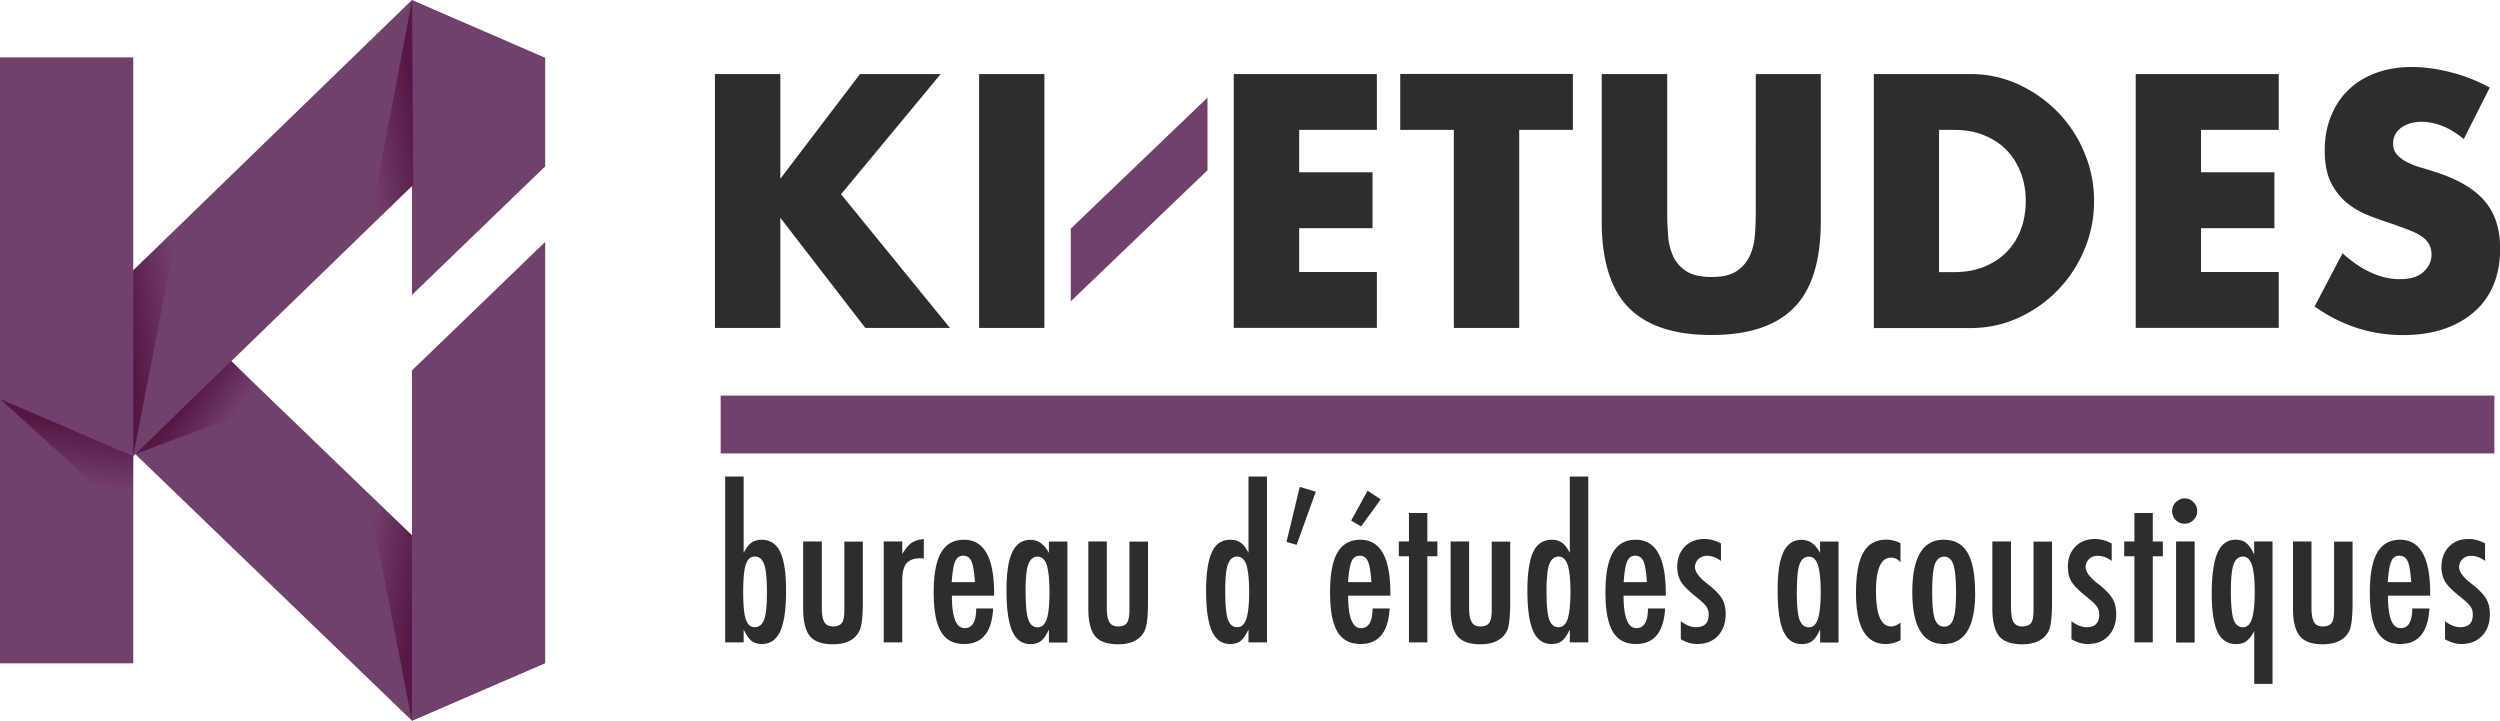
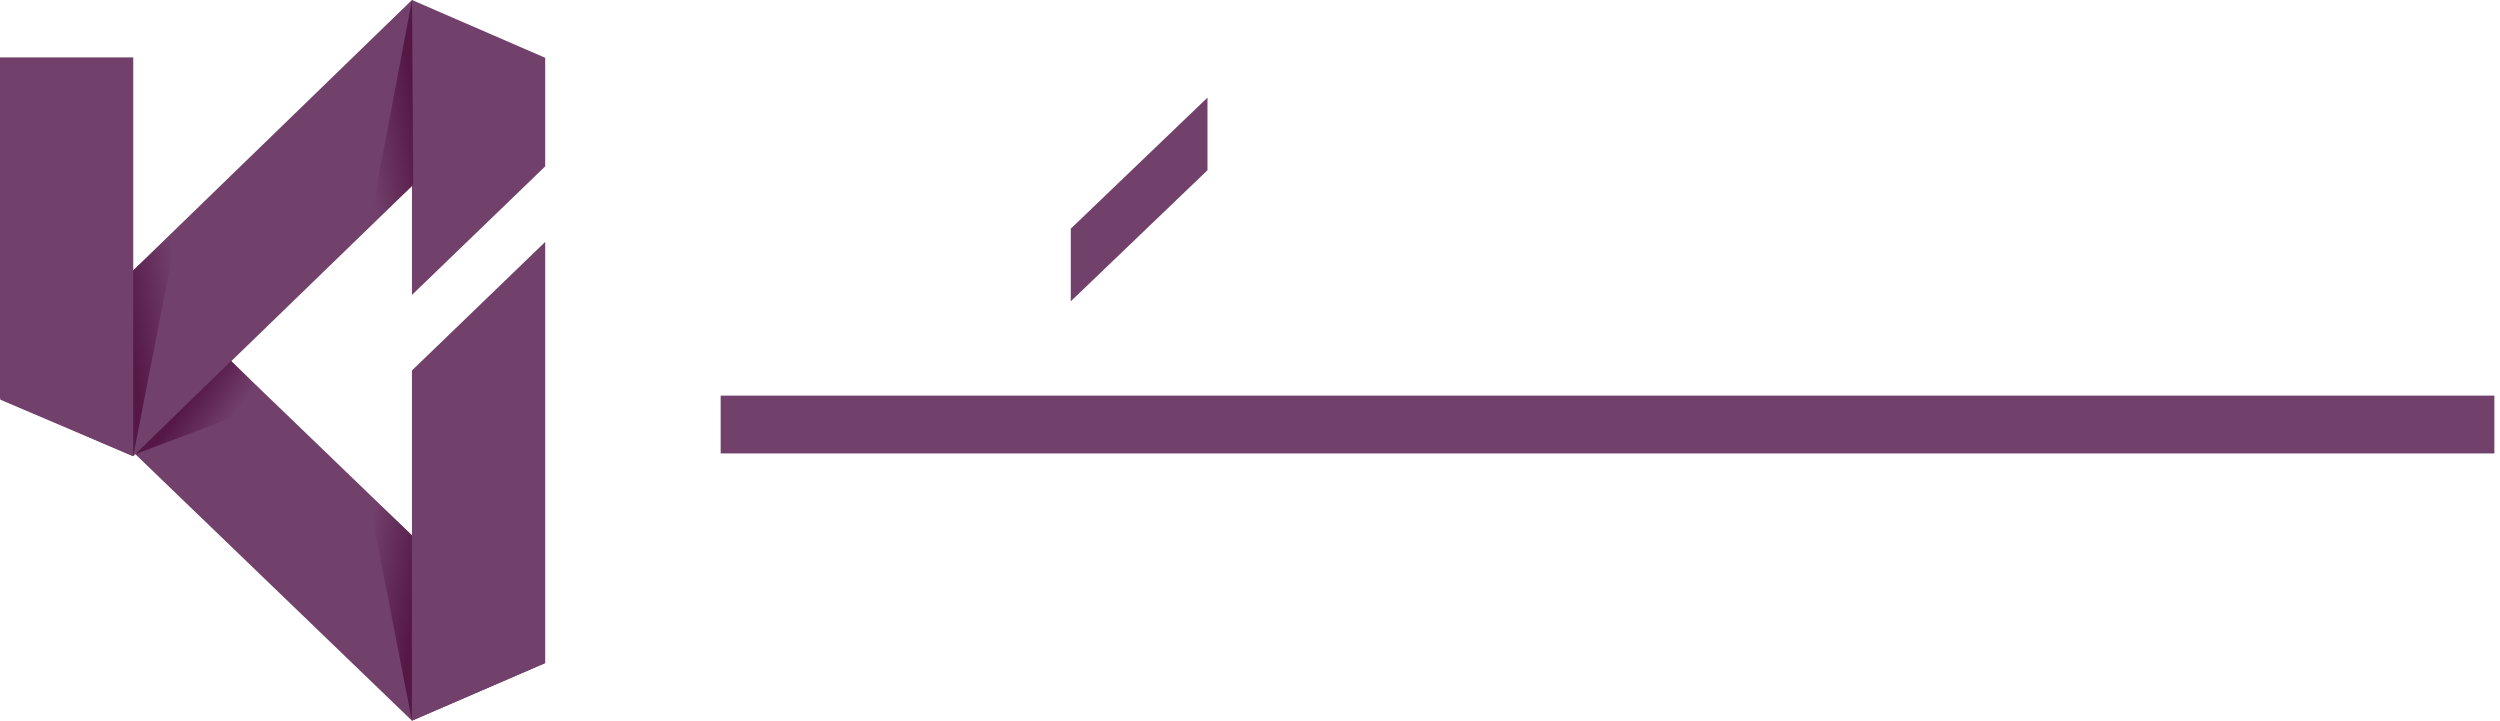
<svg xmlns="http://www.w3.org/2000/svg" xmlns:xlink="http://www.w3.org/1999/xlink" id="Calque_2" data-name="Calque 2" viewBox="0 0 266.42 76.81">
  <defs>
    <linearGradient id="linear-gradient" x1="19.47" y1="43.38" x2="23.56" y2="46.24" gradientUnits="userSpaceOnUse">
      <stop offset="0" stop-color="#551845" />
      <stop offset="1" stop-color="#551845" stop-opacity="0" />
    </linearGradient>
    <linearGradient id="linear-gradient-2" x1="7.62" y1="45.23" x2="6.76" y2="51.42" xlink:href="#linear-gradient" />
    <linearGradient id="linear-gradient-3" x1="6037.15" y1="11.66" x2="6042.89" y2="12.57" gradientTransform="matrix(-1 0 0 1 6081.33 0)" xlink:href="#linear-gradient" />
    <linearGradient id="linear-gradient-4" x1="6274.28" y1="6658.27" x2="6280.12" y2="6659.2" gradientTransform="matrix(1 0 0 -1 -6260.32 6695.16)" xlink:href="#linear-gradient" />
    <linearGradient id="linear-gradient-5" x1="6004.36" y1="6630.09" x2="6010.21" y2="6631.02" gradientTransform="rotate(-180 3024.25 3347.58)" xlink:href="#linear-gradient" />
    <style>.cls-3{fill:#2d2d2d}.cls-4{fill:#71406b}</style>
  </defs>
  <g id="Layer_1" data-name="Layer 1">
-     <path class="cls-4" d="M0 28.73h14.2v41.96H0z" />
    <path class="cls-4" d="M3.18 37.57 43.9 76.8l14.15-6.12-43.54-41.95-11.33 8.84" />
    <path class="cls-4" d="m43.9 39.48 14.2-13.7v44.88L43.9 76.8V39.48zM54.54 9.52l-40.35 39.1L0 42.58 43.9 0l10.64 9.52z" />
    <path class="cls-4" d="M43.9 0v31.43l14.2-13.7V6.16L43.9 0zM14.2 6.12H0v36.35l14.2 6.15V6.12z" />
    <path fill="url(#linear-gradient)" d="m24.64 38.46 4.5 4.4-14.71 5.53 10.21-9.93z" />
-     <path fill="url(#linear-gradient-2)" d="M14.19 48.62v6.78L.01 42.52l14.18 6.1z" />
    <path fill="url(#linear-gradient-3)" d="m43.91 0-4.57 24.13 4.7-4.45L43.91 0z" />
-     <path class="cls-3" d="m83.16 19.05 8.49-11.16h8.6L89.63 20.7l11.61 14.25h-9.02l-9.06-11.74v11.74h-6.97V7.89h6.97v11.16ZM111.3 7.89v27.06h-6.96V7.89h6.96ZM146.73 13.84h-8.28v4.52h7.82v5.96h-7.82v4.67h8.28v5.95h-15.25V7.89h15.25v5.96ZM161.9 13.84v21.11h-6.97V13.84h-5.71V7.88h18.4v5.96h-5.71ZM177.67 7.89V22.6c0 .79.03 1.6.09 2.42.05.83.23 1.57.53 2.24.29.67.76 1.21 1.4 1.63.64.42 1.54.63 2.7.63s2.05-.21 2.68-.63a3.87 3.87 0 0 0 1.4-1.63c.31-.67.49-1.42.55-2.24.06-.83.09-1.63.09-2.42V7.89h6.93v15.68c0 4.21-.95 7.29-2.86 9.22-1.91 1.94-4.84 2.91-8.8 2.91s-6.9-.97-8.81-2.91c-1.91-1.94-2.88-5.01-2.88-9.22V7.89h6.96ZM199.67 7.89h10.3c1.83 0 3.54.37 5.14 1.11 1.6.74 2.99 1.73 4.2 2.96a13.7 13.7 0 0 1 2.82 4.31c.69 1.64 1.03 3.36 1.03 5.15s-.33 3.48-1 5.11c-.68 1.64-1.61 3.08-2.81 4.33a13.78 13.78 0 0 1-4.19 2.98c-1.6.74-3.33 1.12-5.17 1.12h-10.3V7.89ZM206.63 29h1.6c1.21 0 2.29-.19 3.24-.58.94-.39 1.74-.92 2.39-1.58a6.93 6.93 0 0 0 1.5-2.39c.34-.92.52-1.94.52-3.04s-.18-2.08-.53-3.01c-.36-.93-.86-1.73-1.51-2.4-.65-.67-1.45-1.2-2.4-1.58-.95-.39-2.02-.58-3.2-.58h-1.6v15.15ZM242.84 13.84h-8.28v4.52h7.82v5.96h-7.82v4.67h8.28v5.95H227.6V7.89h15.24v5.96ZM262.55 14.81c-.76-.62-1.52-1.09-2.27-1.38-.76-.3-1.49-.45-2.2-.45-.9 0-1.63.22-2.2.64-.57.43-.85.99-.85 1.69 0 .48.14.87.43 1.19.28.31.66.58 1.12.81.46.23.98.43 1.57.59.58.17 1.15.35 1.72.54 2.27.77 3.94 1.79 4.99 3.07 1.06 1.28 1.58 2.95 1.58 5.01 0 1.39-.23 2.64-.68 3.77a7.666 7.666 0 0 1-2.03 2.89c-.89.8-1.97 1.42-3.26 1.87-1.29.44-2.75.66-4.39.66-3.39 0-6.53-1.01-9.42-3.05l2.98-5.67c1.04.94 2.07 1.63 3.09 2.08 1.01.46 2.03.68 3.01.68 1.15 0 1.99-.26 2.54-.79.56-.53.84-1.13.84-1.79 0-.41-.07-.76-.22-1.06-.14-.3-.38-.58-.71-.83a5.79 5.79 0 0 0-1.3-.7c-.53-.21-1.18-.45-1.94-.72-.9-.29-1.79-.6-2.65-.95-.86-.34-1.63-.81-2.3-1.38-.67-.57-1.22-1.3-1.64-2.17-.41-.87-.62-1.97-.62-3.32s.22-2.55.66-3.64c.44-1.09 1.05-2.02 1.85-2.8.79-.78 1.76-1.38 2.91-1.81 1.15-.43 2.43-.65 3.85-.65 1.33 0 2.72.19 4.16.56 1.45.37 2.83.91 4.16 1.63l-2.77 5.49ZM77.28 50.78h1.97v8.13c.13-.26.28-.49.42-.67.14-.18.28-.32.42-.41.28-.2.64-.31 1.07-.31s.84.11 1.18.32c.32.22.6.54.81.98.2.44.36 1.01.47 1.7.1.68.15 1.5.15 2.44 0 1.96-.2 3.39-.62 4.3-.41.91-1.06 1.37-1.94 1.37-.46 0-.84-.11-1.12-.33-.28-.22-.56-.63-.84-1.22v1.38h-1.97V50.78Zm4.45 12.36c0-1.46-.1-2.47-.29-2.98-.19-.56-.52-.85-1-.85s-.77.29-.96.86c-.19.56-.28 1.53-.28 2.91s.09 2.35.28 2.92c.19.56.5.84.96.84s.8-.28 1-.83c.19-.51.29-1.47.29-2.87ZM85.61 57.7h1.97v7.2c.01.67.11 1.15.29 1.43s.49.43.91.43.76-.13.94-.37c.18-.26.26-.72.26-1.37v-7.3h1.97v6.44c0 1.51-.11 2.51-.34 3.02-.46.98-1.41 1.48-2.86 1.48-1.15 0-1.96-.29-2.44-.87-.48-.59-.72-1.57-.72-2.95v-7.12ZM94.18 57.7h1.97v1.34c.34-.56.67-.97 1-1.19s.76-.36 1.3-.4v2.08c-.13-.02-.25-.04-.34-.04-.71 0-1.21.19-1.52.56-.29.35-.44.99-.44 1.89v6.52h-1.97V57.69ZM104 64.84h1.84c-.14 2.53-1.17 3.79-3.09 3.79-.57 0-1.06-.11-1.46-.32-.41-.22-.75-.55-1.01-1-.27-.45-.47-1.03-.59-1.72-.13-.7-.19-1.52-.19-2.48 0-1.9.26-3.31.79-4.22.53-.92 1.34-1.37 2.44-1.37 2.14 0 3.21 1.9 3.21 5.71v.25h-4.5c0 2.3.45 3.46 1.36 3.46.82 0 1.23-.7 1.23-2.09Zm-.1-2.8c-.08-1.13-.21-1.87-.38-2.23-.18-.39-.47-.59-.86-.59s-.7.2-.86.59c-.17.36-.3 1.1-.38 2.23h2.5ZM113.75 57.7v10.77h-1.97v-1.38c-.28.59-.56 1-.85 1.22-.28.22-.65.33-1.11.33-.89 0-1.54-.46-1.94-1.37-.41-.92-.62-2.36-.62-4.31s.2-3.24.62-4.12c.41-.88 1.06-1.31 1.94-1.31.81 0 1.46.46 1.96 1.39v-1.21h1.97Zm-4.45 5.34c0 1.42.09 2.41.28 2.97.19.56.53.84 1 .84.45 0 .76-.29.97-.88.2-.62.29-1.58.29-2.88s-.1-2.27-.29-2.89c-.2-.58-.52-.88-.97-.88s-.8.28-1 .83c-.19.51-.29 1.48-.29 2.88ZM115.98 57.7h1.97v7.2c.02.67.11 1.15.29 1.43.19.28.49.43.91.43.45 0 .76-.13.94-.37.18-.26.27-.72.27-1.37v-7.3h1.98v6.44c0 1.51-.11 2.51-.34 3.02-.46.98-1.41 1.48-2.86 1.48-1.15 0-1.95-.29-2.44-.87-.48-.59-.72-1.57-.72-2.95v-7.12ZM135.02 50.78v17.68h-1.97v-1.38c-.28.59-.56 1-.84 1.22-.28.22-.65.33-1.13.33-.88 0-1.52-.46-1.93-1.37-.41-.91-.62-2.35-.62-4.3 0-.94.05-1.76.16-2.44.1-.69.26-1.25.47-1.7.2-.44.47-.77.8-.98.33-.21.72-.32 1.18-.32.43 0 .79.11 1.07.31.14.1.28.23.42.41.14.18.28.4.42.67v-8.13h1.97Zm-4.45 12.25c0 1.42.09 2.41.28 2.97.19.56.53.84 1 .84.44 0 .76-.29.97-.88.2-.62.3-1.58.3-2.88s-.1-2.27-.3-2.89c-.2-.58-.52-.88-.97-.88s-.8.28-.99.83c-.2.51-.29 1.48-.29 2.88ZM138.51 51.89l1.71.51-2.04 5.66-1.08-.31 1.41-5.86ZM146.26 64.84h1.83c-.14 2.53-1.17 3.79-3.09 3.79-.56 0-1.06-.11-1.46-.32a2.64 2.64 0 0 1-1.02-1c-.26-.45-.46-1.03-.59-1.72-.12-.7-.19-1.52-.19-2.48 0-1.9.26-3.31.79-4.22.53-.92 1.34-1.37 2.44-1.37 2.14 0 3.2 1.9 3.2 5.71v.25h-4.5c0 2.3.45 3.46 1.36 3.46.82 0 1.24-.7 1.24-2.09Zm-.11-2.8c-.08-1.13-.21-1.87-.38-2.23-.17-.39-.47-.59-.86-.59s-.7.2-.87.59c-.17.36-.3 1.1-.38 2.23h2.49Zm.99-8.82-2.09 2.88-1.06-.62 1.75-3.18 1.41.92ZM150.15 54.67h1.96v3.03h1.07v1.58h-1.07v9.18h-1.96v-9.18h-1.08V57.7h1.08v-3.03ZM154.59 57.7h1.97v7.2c.02.67.11 1.15.3 1.43.17.28.49.43.91.43s.76-.13.93-.37c.18-.26.27-.72.27-1.37v-7.3h1.97v6.44c0 1.51-.11 2.51-.32 3.02-.47.98-1.42 1.48-2.87 1.48-1.14 0-1.95-.29-2.43-.87-.48-.59-.73-1.57-.73-2.95v-7.12ZM169.26 50.78v17.68h-1.97v-1.38c-.28.59-.56 1-.84 1.22-.28.22-.65.33-1.12.33-.88 0-1.52-.46-1.94-1.37-.41-.91-.62-2.35-.62-4.3 0-.94.05-1.76.16-2.44.1-.69.25-1.25.46-1.7.21-.44.48-.77.81-.98.33-.21.72-.32 1.18-.32s.79.11 1.07.31c.14.1.28.23.42.41.14.18.28.4.42.67v-8.13h1.97Zm-4.45 12.25c0 1.42.09 2.41.28 2.97.19.56.53.84 1.01.84.44 0 .76-.29.96-.88.2-.62.3-1.58.3-2.88s-.1-2.27-.3-2.89c-.2-.58-.52-.88-.96-.88s-.8.28-1 .83c-.19.51-.29 1.48-.29 2.88ZM175.61 64.84h1.84c-.15 2.53-1.18 3.79-3.1 3.79-.56 0-1.06-.11-1.46-.32a2.64 2.64 0 0 1-1.02-1c-.26-.45-.46-1.03-.59-1.72-.13-.7-.19-1.52-.19-2.48 0-1.9.26-3.31.79-4.22.53-.92 1.34-1.37 2.44-1.37 2.14 0 3.2 1.9 3.2 5.71v.25h-4.5c0 2.3.46 3.46 1.36 3.46.83 0 1.24-.7 1.24-2.09Zm-.1-2.8c-.08-1.13-.2-1.87-.37-2.23-.19-.39-.47-.59-.87-.59s-.7.2-.86.59c-.17.36-.3 1.1-.38 2.23h2.49ZM183.4 57.91v1.87c-.48-.37-.99-.55-1.51-.55-.18 0-.35.04-.5.09-.15.07-.28.15-.39.26-.12.11-.21.24-.27.38-.07.16-.1.31-.1.47 0 .52.46 1.13 1.38 1.83.37.29.68.56.93.82s.44.49.56.71c.27.44.4.98.4 1.66 0 .96-.28 1.73-.84 2.32-.54.58-1.28.86-2.21.86-.57 0-1.15-.17-1.73-.51V66.2c.57.43 1.11.64 1.62.64.9 0 1.35-.44 1.35-1.34 0-.33-.09-.62-.25-.86-.08-.11-.2-.25-.36-.41-.17-.16-.37-.33-.61-.53-.83-.65-1.39-1.2-1.69-1.64-.29-.46-.44-1.01-.44-1.66 0-.87.27-1.58.8-2.14.53-.55 1.23-.82 2.09-.82.61 0 1.19.16 1.76.47ZM195.93 57.7v10.77h-1.96v-1.38c-.29.59-.56 1-.85 1.22-.28.22-.65.33-1.12.33-.89 0-1.53-.46-1.95-1.37-.41-.92-.61-2.36-.61-4.31s.2-3.24.61-4.12c.42-.88 1.06-1.31 1.95-1.31.81 0 1.47.46 1.96 1.39v-1.21h1.96Zm-4.45 5.34c0 1.42.09 2.41.28 2.97.2.56.53.84 1.01.84.44 0 .76-.29.96-.88.2-.62.3-1.58.3-2.88s-.1-2.27-.3-2.89c-.2-.58-.52-.88-.96-.88-.47 0-.8.28-1 .83-.19.51-.28 1.48-.28 2.88ZM202.53 57.9v2.03c-.28-.34-.61-.51-.98-.51-1.09 0-1.63 1.19-1.63 3.56 0 2.52.54 3.78 1.62 3.78.3 0 .64-.14 1-.41v1.87c-.52.28-1.04.41-1.59.41-2.11 0-3.16-1.82-3.16-5.45 0-1.94.26-3.37.78-4.29.52-.92 1.33-1.38 2.43-1.38.53 0 1.04.13 1.54.38ZM210.49 63.17c0 3.64-1.12 5.46-3.35 5.46s-3.35-1.85-3.35-5.54 1.12-5.57 3.34-5.57c.58 0 1.07.11 1.49.34.43.22.77.56 1.05 1.03.27.46.48 1.04.61 1.76.13.7.2 1.55.2 2.53Zm-2.04-.05c0-1.41-.1-2.4-.28-2.95-.19-.56-.52-.85-.98-.85s-.8.28-1.01.83c-.18.55-.27 1.52-.27 2.91s.09 2.34.27 2.89c.2.55.53.83 1.01.83s.79-.28.98-.83c.19-.51.28-1.46.28-2.84ZM212.33 57.7h1.98v7.2c.02.67.11 1.15.29 1.43s.49.43.91.43.76-.13.94-.37c.18-.26.26-.72.26-1.37v-7.3h1.97v6.44c0 1.51-.11 2.51-.33 3.02-.46.98-1.42 1.48-2.87 1.48-1.13 0-1.96-.29-2.44-.87-.47-.59-.72-1.57-.72-2.95v-7.12ZM225.04 57.91v1.87c-.49-.37-.99-.55-1.52-.55-.18 0-.35.04-.5.09-.14.07-.28.15-.4.26a1.225 1.225 0 0 0-.36.85c0 .52.46 1.13 1.38 1.83.37.29.68.56.92.82.25.25.43.49.56.71.26.44.4.98.4 1.66 0 .96-.28 1.73-.83 2.32-.55.58-1.28.86-2.21.86-.57 0-1.14-.17-1.73-.51V66.2c.57.43 1.11.64 1.61.64.9 0 1.35-.44 1.35-1.34 0-.33-.08-.62-.25-.86a2.82 2.82 0 0 0-.36-.41c-.16-.16-.37-.33-.61-.53-.83-.65-1.39-1.2-1.69-1.64-.29-.46-.43-1.01-.43-1.66 0-.87.26-1.58.79-2.14.54-.55 1.24-.82 2.09-.82.61 0 1.19.16 1.76.47ZM227.46 54.67h1.96v3.03h1.07v1.58h-1.07v9.18h-1.96v-9.18h-1.09V57.7h1.09v-3.03ZM232.83 53.11c.36 0 .67.13.92.4.26.26.4.58.4.95s-.13.7-.4.96c-.26.26-.58.39-.94.39s-.69-.13-.95-.39c-.25-.26-.38-.58-.38-.97 0-.36.13-.67.4-.94.28-.26.6-.4.95-.4Zm-.93 4.59h1.98v10.77h-1.98V57.7ZM242.19 72.88h-1.96v-5.62c-.14.25-.28.47-.42.65-.14.18-.28.32-.43.43-.15.11-.31.18-.49.23-.17.05-.37.07-.58.07-.91 0-1.58-.43-1.99-1.29-.41-.86-.62-2.24-.62-4.13s.21-3.4.62-4.32c.41-.92 1.05-1.38 1.92-1.38.47 0 .85.11 1.13.34.29.23.58.64.85 1.23V57.7h1.96v15.18Zm-4.45-9.85c0 1.42.1 2.41.28 2.97.2.56.53.84 1.01.84.44 0 .76-.29.95-.88.2-.62.3-1.58.3-2.88s-.1-2.27-.3-2.89c-.2-.58-.52-.88-.95-.88-.47 0-.8.28-1 .83-.19.51-.29 1.48-.29 2.88ZM244.36 57.7h1.97v7.2c.02.67.11 1.15.29 1.43.17.28.48.43.91.43.45 0 .76-.13.94-.37.19-.26.27-.72.27-1.37v-7.3h1.97v6.44c0 1.51-.11 2.51-.32 3.02-.46.98-1.42 1.48-2.87 1.48-1.14 0-1.95-.29-2.43-.87-.49-.59-.73-1.57-.73-2.95v-7.12ZM257.06 64.84h1.84c-.15 2.53-1.18 3.79-3.1 3.79-.56 0-1.06-.11-1.46-.32-.41-.22-.74-.55-1.01-1-.27-.45-.47-1.03-.59-1.72-.13-.7-.19-1.52-.19-2.48 0-1.9.26-3.31.79-4.22.53-.92 1.34-1.37 2.44-1.37 2.14 0 3.2 1.9 3.2 5.71v.25h-4.5c0 2.3.44 3.46 1.35 3.46.83 0 1.24-.7 1.24-2.09Zm-.1-2.8c-.08-1.13-.21-1.87-.38-2.23-.19-.39-.47-.59-.88-.59s-.69.2-.86.59c-.18.36-.3 1.1-.38 2.23h2.49ZM264.83 57.91v1.87c-.48-.37-.98-.55-1.51-.55-.18 0-.35.04-.5.09-.14.07-.28.15-.4.26a1.225 1.225 0 0 0-.36.85c0 .52.46 1.13 1.39 1.83.37.29.68.56.92.82.25.25.44.49.56.71.27.44.41.98.41 1.66 0 .96-.28 1.73-.84 2.32-.55.58-1.29.86-2.21.86-.57 0-1.15-.17-1.73-.51V66.2c.57.43 1.11.64 1.62.64.9 0 1.34-.44 1.34-1.34 0-.33-.07-.62-.24-.86-.08-.11-.2-.25-.36-.41-.17-.16-.37-.33-.61-.53-.83-.65-1.4-1.2-1.7-1.64-.28-.46-.43-1.01-.43-1.66 0-.87.27-1.58.8-2.14.54-.55 1.23-.82 2.09-.82.61 0 1.19.16 1.76.47Z" />
    <path fill="none" stroke="#71406b" stroke-miterlimit="10" stroke-width="6.16" d="M76.8 45.24h189.02" />
    <path class="cls-4" d="m114.11 24.37 14.57-13.97v7.74l-14.57 13.97v-7.74Z" />
    <path fill="url(#linear-gradient-4)" d="m14.2 48.6 4.71-24.25-4.71 4.46V48.6z" />
-     <path fill="url(#linear-gradient-5)" d="m43.9 76.81-4.72-24.3 4.72 4.54v19.76z" />
+     <path fill="url(#linear-gradient-5)" d="m43.9 76.81-4.72-24.3 4.72 4.54z" />
  </g>
</svg>